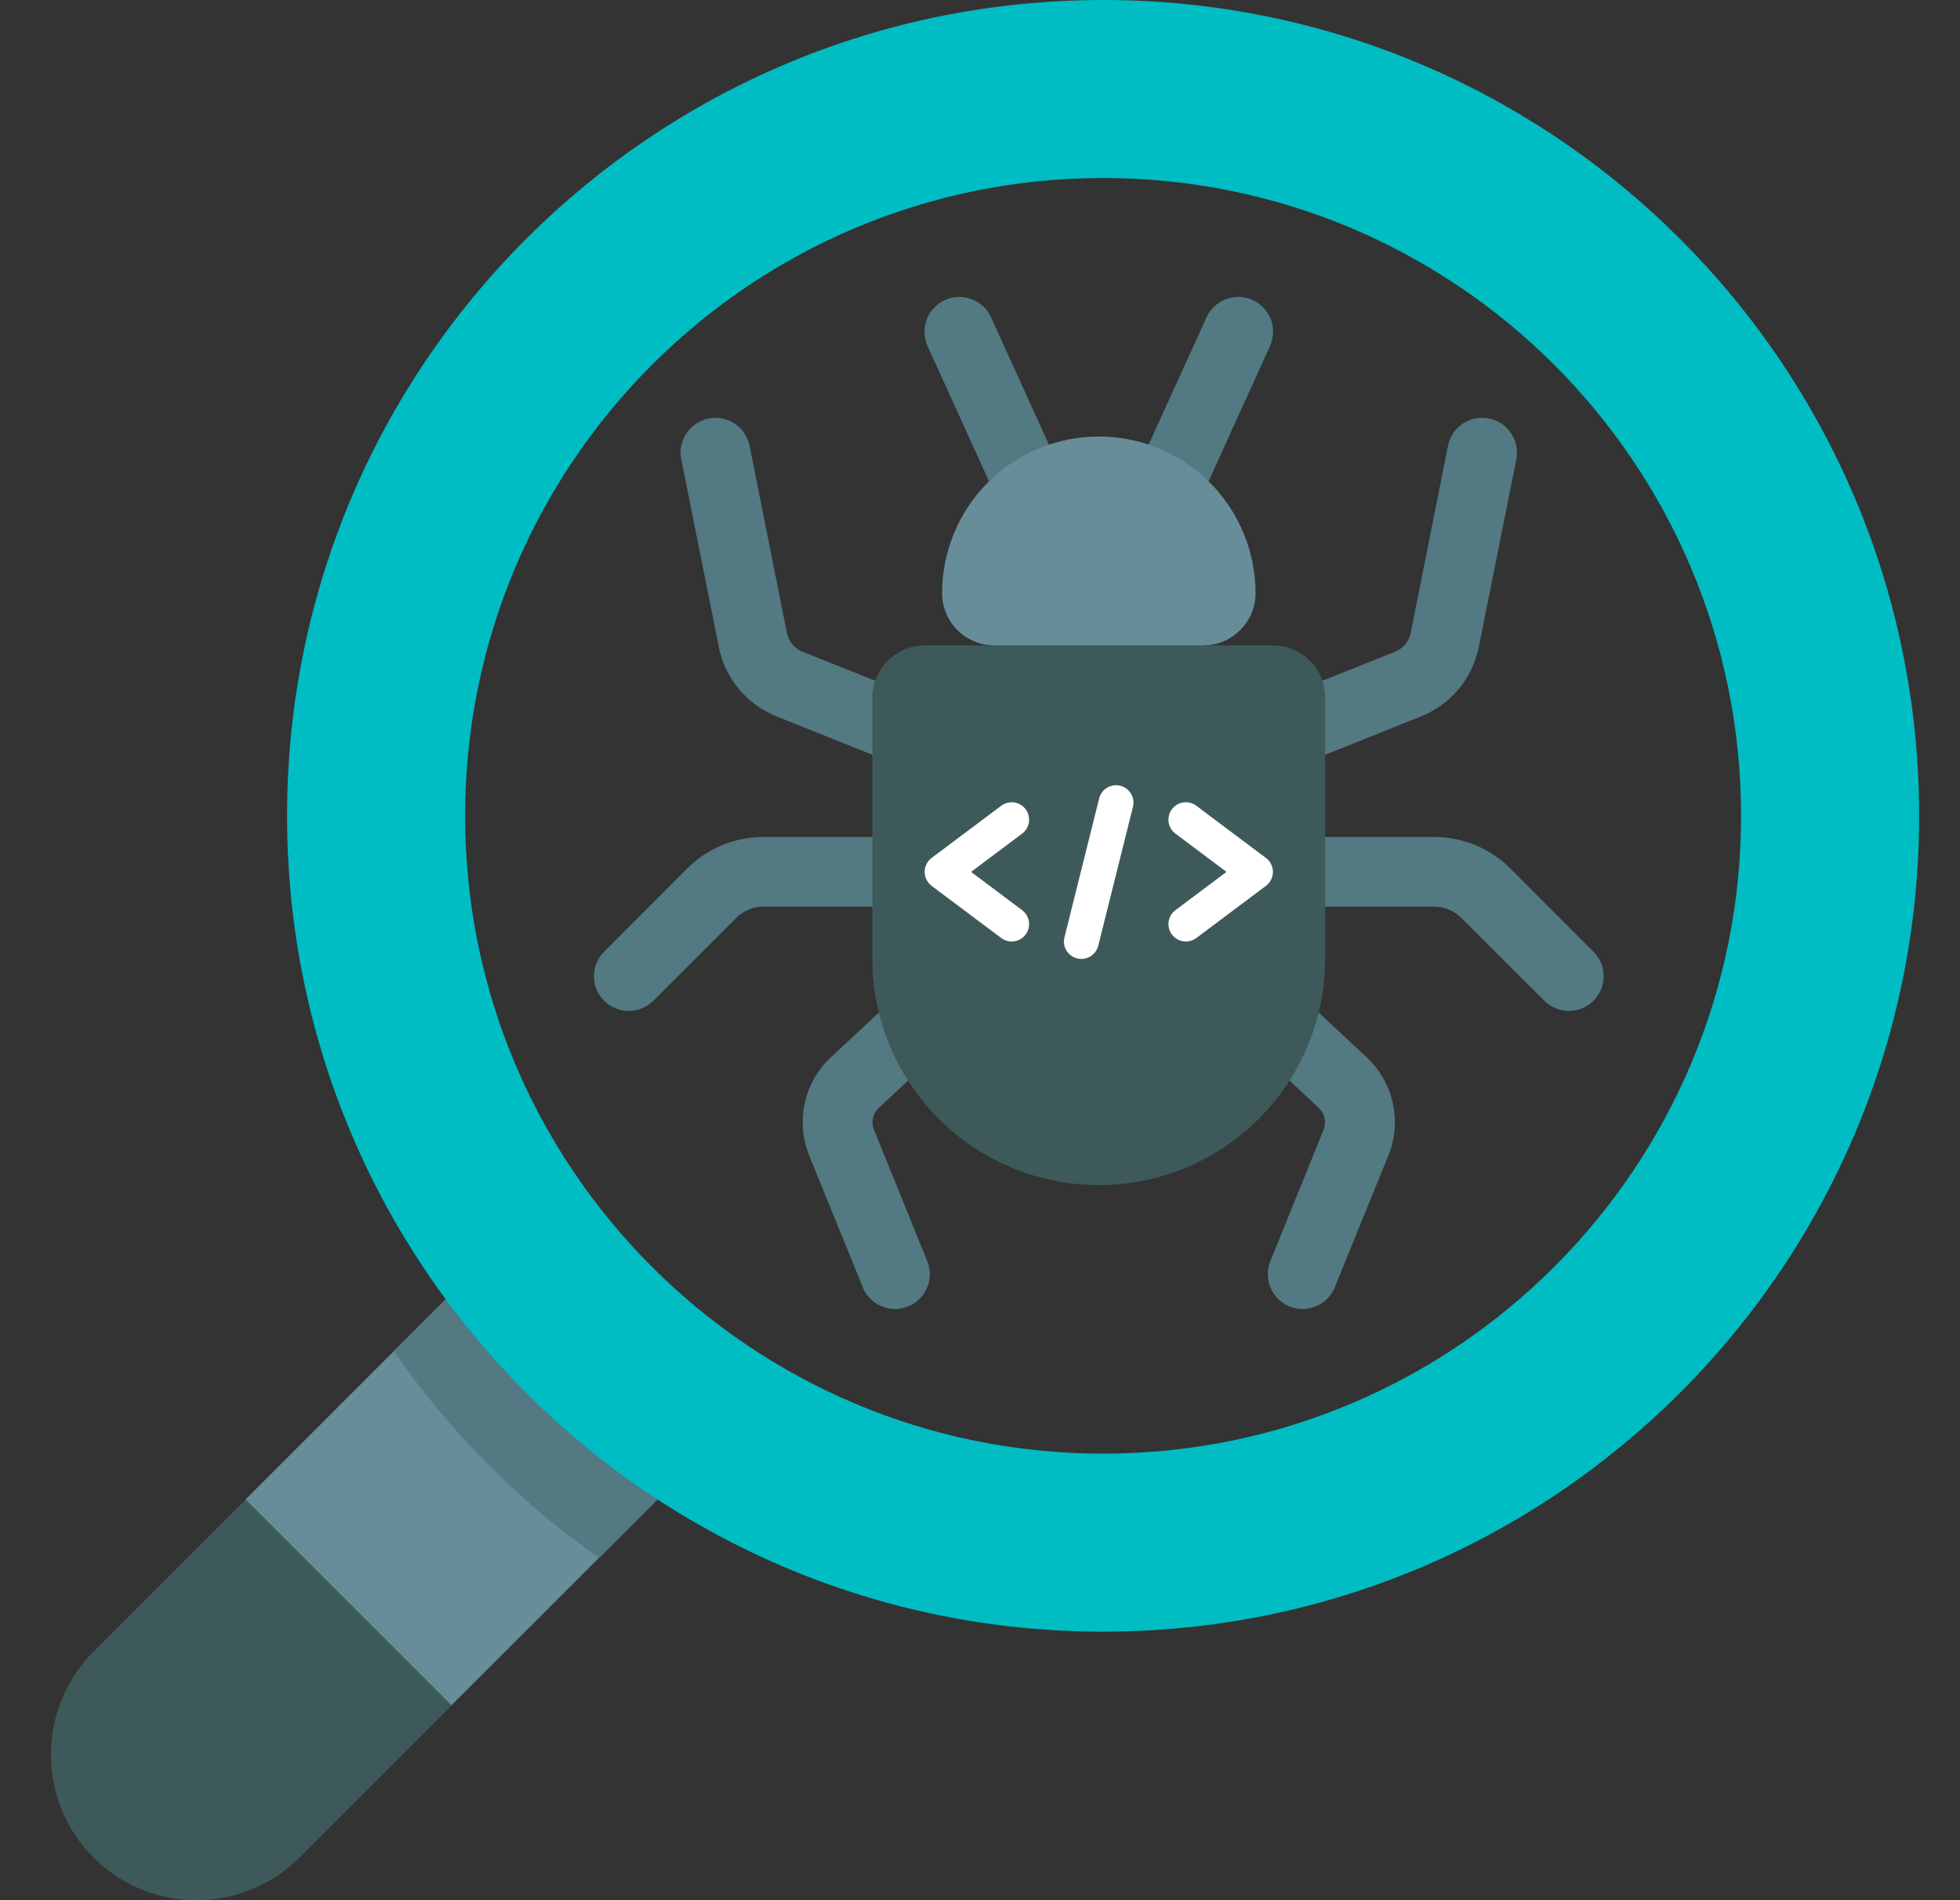
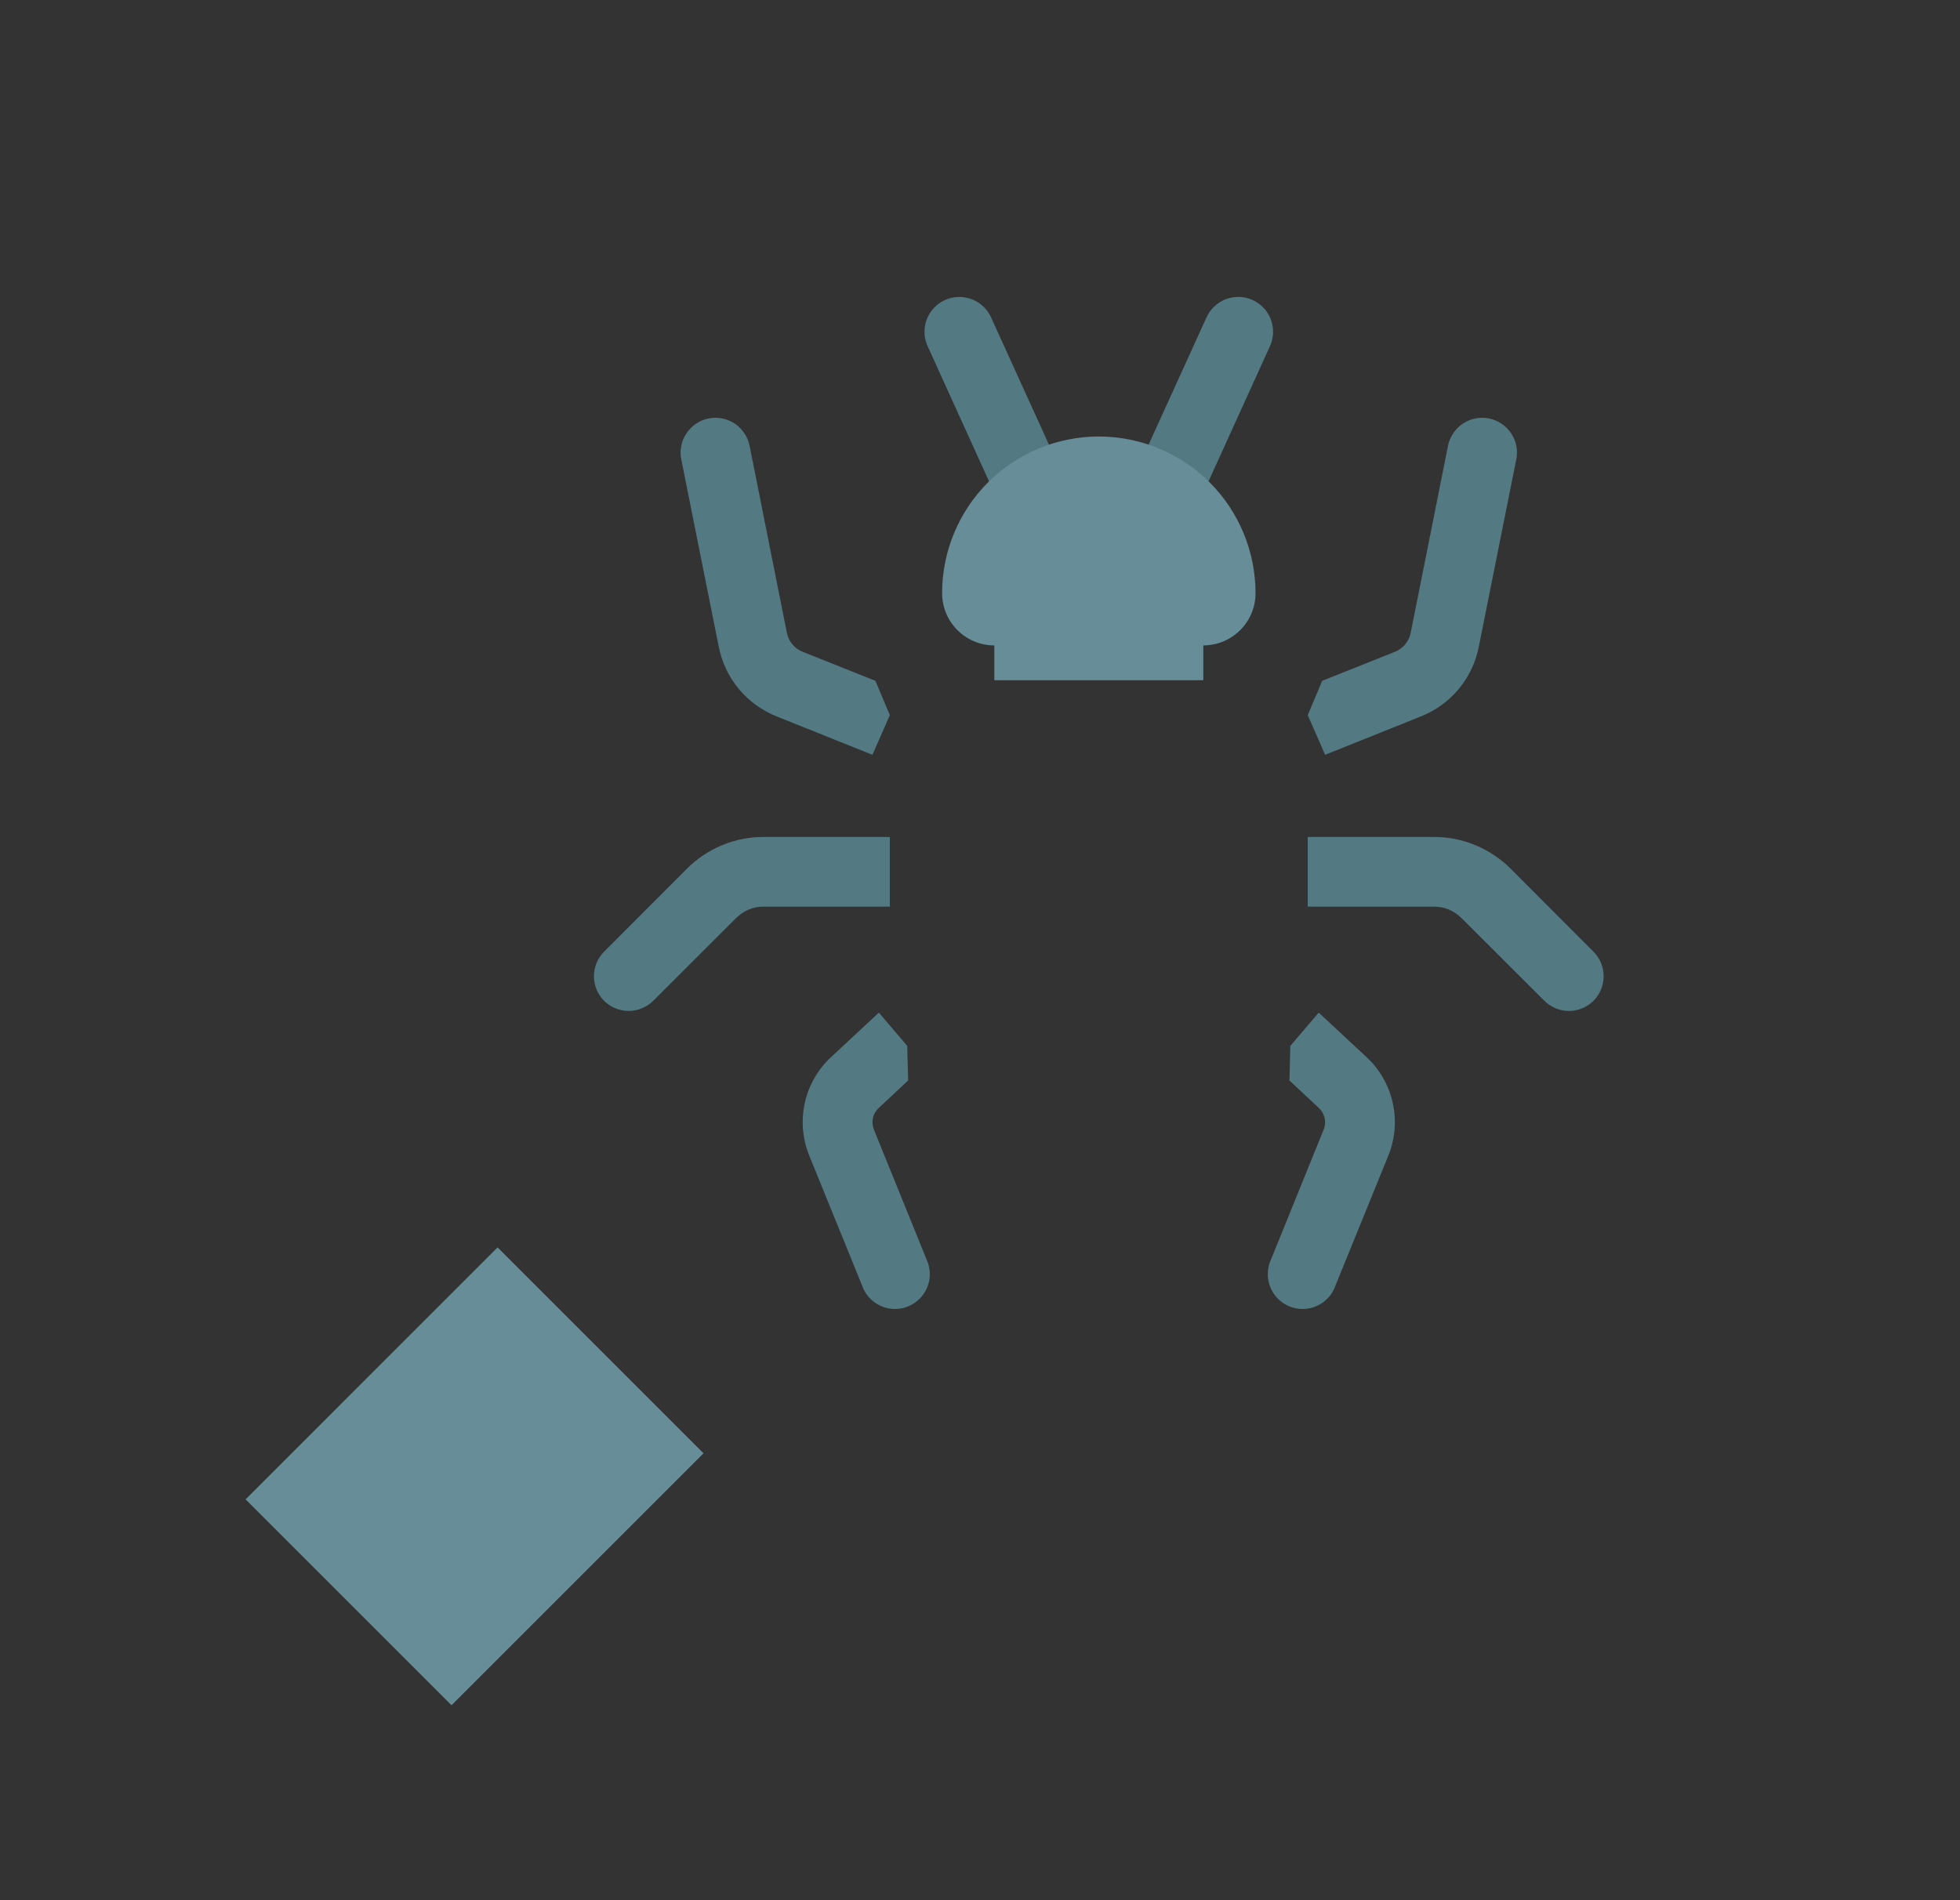
<svg xmlns="http://www.w3.org/2000/svg" width="33" height="32" viewBox="0 0 33 32" fill="none">
  <rect x="0" y="0" width="33" height="32" fill="#333333" stroke="none" />
  <g clip-path="url(#clip0_3657_195441)">
-     <path d="M1.575 27.814L4.138 25.252L6.572 26.399L7.605 28.719L5.043 31.282C4.085 32.239 2.533 32.239 1.575 31.282C0.618 30.324 0.618 28.772 1.575 27.814Z" fill="#3E5959" />
    <path d="M4.135 25.25L8.378 21.007L11.845 24.474L7.602 28.717L4.135 25.25Z" fill="#678D98" />
-     <path d="M8.382 21.008L11.849 24.475L10.089 26.235C8.739 25.291 7.568 24.113 6.633 22.756L8.382 21.008Z" fill="#537983" />
-     <path d="M18.572 0C10.985 0 4.833 6.151 4.833 13.739C4.833 21.327 10.985 27.478 18.572 27.478C26.16 27.478 32.312 21.327 32.312 13.739C32.312 6.151 26.16 0 18.572 0ZM18.572 24.48C12.64 24.48 7.831 19.671 7.831 13.739C7.831 7.807 12.64 2.998 18.572 2.998C24.505 2.998 29.314 7.807 29.314 13.739C29.314 19.671 24.505 24.48 18.572 24.48Z" fill="#00BCC3" />
    <path d="M14.982 15.268H12.857C12.77 15.268 12.685 15.284 12.605 15.318C12.526 15.351 12.454 15.4 12.393 15.461L10.998 16.854C10.944 16.908 10.879 16.951 10.808 16.98C10.737 17.01 10.661 17.025 10.585 17.025C10.508 17.025 10.432 17.01 10.361 16.98C10.29 16.951 10.226 16.908 10.171 16.854C10.117 16.799 10.074 16.735 10.044 16.664C10.015 16.593 10 16.517 10 16.44C10 16.363 10.015 16.288 10.044 16.216C10.074 16.146 10.117 16.081 10.171 16.027L11.564 14.631C11.733 14.461 11.935 14.326 12.156 14.234C12.378 14.142 12.616 14.094 12.857 14.095H14.982V15.268ZM14.689 12.711L13.079 12.066C12.83 11.967 12.609 11.807 12.438 11.601C12.267 11.394 12.151 11.148 12.1 10.884L11.475 7.759C11.457 7.682 11.454 7.603 11.467 7.525C11.48 7.447 11.509 7.372 11.552 7.306C11.594 7.239 11.65 7.182 11.715 7.138C11.78 7.093 11.854 7.062 11.931 7.047C12.008 7.031 12.088 7.032 12.165 7.048C12.243 7.064 12.316 7.096 12.381 7.141C12.445 7.186 12.501 7.244 12.542 7.311C12.584 7.378 12.612 7.452 12.625 7.53L13.249 10.659C13.263 10.729 13.294 10.794 13.34 10.85C13.385 10.905 13.444 10.948 13.51 10.975L14.739 11.465L14.982 12.043L14.689 12.711ZM15.29 18.196L14.797 18.657C14.747 18.702 14.712 18.762 14.698 18.828C14.683 18.895 14.689 18.964 14.715 19.026L15.598 21.204C15.632 21.277 15.651 21.355 15.655 21.435C15.658 21.515 15.644 21.595 15.615 21.669C15.586 21.744 15.543 21.812 15.486 21.869C15.43 21.926 15.363 21.971 15.289 22.001C15.215 22.031 15.135 22.046 15.055 22.044C14.975 22.042 14.896 22.024 14.824 21.99C14.751 21.957 14.686 21.909 14.632 21.849C14.579 21.79 14.538 21.72 14.513 21.644L13.627 19.466C13.511 19.183 13.484 18.871 13.551 18.572C13.617 18.273 13.774 18.002 14 17.795L14.797 17.053L15.275 17.613L15.29 18.196ZM22.018 14.095H24.143C24.384 14.094 24.622 14.142 24.843 14.234C25.065 14.326 25.267 14.461 25.436 14.631L26.829 16.027C26.883 16.081 26.926 16.146 26.956 16.216C26.985 16.288 27 16.363 27 16.44C27 16.517 26.985 16.593 26.956 16.664C26.926 16.735 26.883 16.799 26.829 16.854C26.774 16.908 26.71 16.951 26.639 16.98C26.568 17.01 26.492 17.025 26.415 17.025C26.339 17.025 26.263 17.01 26.192 16.98C26.121 16.951 26.056 16.908 26.002 16.854L24.607 15.461C24.546 15.4 24.474 15.351 24.395 15.318C24.315 15.284 24.23 15.268 24.143 15.268H22.018V14.095ZM22.262 11.465L23.49 10.975C23.556 10.948 23.615 10.905 23.66 10.85C23.706 10.794 23.737 10.729 23.751 10.659L24.375 7.53C24.388 7.452 24.416 7.378 24.458 7.311C24.5 7.244 24.555 7.186 24.619 7.141C24.684 7.096 24.757 7.064 24.834 7.048C24.912 7.032 24.992 7.031 25.069 7.047C25.146 7.062 25.22 7.093 25.285 7.138C25.35 7.182 25.406 7.239 25.448 7.306C25.491 7.372 25.52 7.447 25.533 7.525C25.546 7.603 25.543 7.682 25.525 7.759L24.9 10.884C24.849 11.148 24.733 11.394 24.562 11.601C24.391 11.807 24.17 11.967 23.921 12.066L22.311 12.711L22.018 12.043L22.262 11.465ZM22.203 17.053L23 17.795C23.226 18.002 23.383 18.273 23.449 18.572C23.516 18.871 23.489 19.183 23.373 19.466L22.487 21.644C22.462 21.72 22.421 21.79 22.368 21.849C22.314 21.909 22.249 21.957 22.176 21.99C22.104 22.024 22.025 22.042 21.945 22.044C21.865 22.046 21.785 22.031 21.711 22.001C21.637 21.971 21.57 21.926 21.514 21.869C21.457 21.812 21.414 21.744 21.385 21.669C21.356 21.595 21.342 21.515 21.346 21.435C21.349 21.355 21.368 21.277 21.402 21.204L22.285 19.026C22.311 18.964 22.317 18.895 22.302 18.828C22.288 18.762 22.253 18.702 22.203 18.657L21.71 18.196L21.725 17.613L22.203 17.053ZM16.653 8.108L15.621 5.836C15.588 5.766 15.569 5.69 15.566 5.612C15.563 5.535 15.575 5.457 15.601 5.385C15.628 5.312 15.669 5.245 15.722 5.188C15.774 5.131 15.838 5.085 15.909 5.053C15.979 5.021 16.055 5.003 16.133 5.001C16.21 4.998 16.288 5.011 16.36 5.039C16.433 5.066 16.499 5.108 16.555 5.161C16.612 5.214 16.657 5.278 16.688 5.349L17.662 7.49L17.327 7.938L16.653 8.108ZM19.338 7.489L20.312 5.349C20.343 5.278 20.388 5.214 20.445 5.161C20.501 5.107 20.567 5.066 20.64 5.038C20.712 5.011 20.79 4.998 20.867 5C20.945 5.003 21.021 5.021 21.091 5.053C21.162 5.085 21.226 5.131 21.278 5.188C21.331 5.245 21.372 5.312 21.399 5.384C21.425 5.457 21.437 5.535 21.434 5.612C21.43 5.69 21.412 5.766 21.379 5.836L20.347 8.108L19.673 7.938L19.338 7.489Z" fill="#537983" />
    <path d="M21.139 9.989C21.139 10.223 21.047 10.446 20.881 10.611C20.717 10.776 20.493 10.869 20.26 10.869V11.455H16.741V10.869C16.508 10.869 16.284 10.776 16.119 10.611C15.954 10.446 15.862 10.223 15.862 9.989C15.862 9.289 16.14 8.618 16.635 8.123C17.13 7.629 17.801 7.351 18.5 7.351C19.2 7.351 19.871 7.629 20.366 8.123C20.861 8.618 21.139 9.289 21.139 9.989Z" fill="#678D98" />
-     <path d="M15.568 10.869H21.432C21.665 10.869 21.889 10.962 22.054 11.127C22.219 11.292 22.311 11.515 22.311 11.749V16.146C22.311 17.157 21.91 18.127 21.195 18.841C20.48 19.556 19.511 19.958 18.5 19.958C17.489 19.958 16.52 19.556 15.805 18.841C15.09 18.127 14.688 17.157 14.688 16.146V11.749C14.688 11.515 14.781 11.292 14.946 11.127C15.111 10.962 15.335 10.869 15.568 10.869Z" fill="#3E5959" />
-     <path d="M17.034 15.856C16.97 15.856 16.909 15.835 16.858 15.797L15.685 14.918C15.649 14.89 15.619 14.855 15.599 14.814C15.579 14.773 15.568 14.729 15.568 14.683C15.568 14.637 15.579 14.593 15.599 14.552C15.619 14.511 15.649 14.476 15.685 14.448L16.858 13.569C16.889 13.546 16.924 13.529 16.961 13.519C16.998 13.51 17.037 13.508 17.075 13.513C17.113 13.519 17.15 13.531 17.183 13.551C17.216 13.571 17.245 13.597 17.268 13.627C17.291 13.658 17.308 13.693 17.318 13.731C17.327 13.768 17.329 13.807 17.324 13.845C17.319 13.883 17.306 13.92 17.286 13.953C17.267 13.986 17.241 14.015 17.21 14.038L16.35 14.683L17.21 15.328C17.259 15.365 17.295 15.416 17.314 15.475C17.332 15.534 17.331 15.597 17.312 15.655C17.293 15.714 17.255 15.764 17.205 15.8C17.155 15.836 17.095 15.856 17.034 15.856ZM19.966 15.856C19.904 15.856 19.844 15.836 19.794 15.8C19.744 15.764 19.707 15.714 19.688 15.655C19.668 15.597 19.667 15.534 19.686 15.475C19.704 15.416 19.741 15.365 19.79 15.328L20.65 14.683L19.79 14.038C19.759 14.015 19.733 13.986 19.713 13.953C19.694 13.92 19.681 13.883 19.675 13.845C19.67 13.807 19.672 13.768 19.682 13.731C19.691 13.693 19.708 13.658 19.731 13.627C19.754 13.597 19.783 13.571 19.816 13.551C19.849 13.531 19.886 13.519 19.924 13.513C19.962 13.508 20.001 13.51 20.038 13.519C20.076 13.529 20.111 13.546 20.142 13.569L21.314 14.448C21.351 14.476 21.38 14.511 21.401 14.552C21.421 14.593 21.432 14.637 21.432 14.683C21.432 14.729 21.421 14.773 21.401 14.814C21.38 14.855 21.351 14.89 21.314 14.918L20.142 15.797C20.091 15.835 20.029 15.856 19.966 15.856ZM18.206 16.149C18.183 16.149 18.159 16.146 18.135 16.14C18.06 16.121 17.995 16.073 17.955 16.007C17.915 15.94 17.903 15.86 17.922 15.785L18.508 13.439C18.529 13.365 18.577 13.302 18.643 13.264C18.709 13.225 18.788 13.214 18.862 13.232C18.936 13.251 19 13.298 19.041 13.363C19.081 13.428 19.094 13.507 19.077 13.581L18.491 15.927C18.475 15.99 18.438 16.046 18.387 16.087C18.335 16.127 18.272 16.149 18.206 16.149Z" fill="white" />
  </g>
  <defs>
    <clipPath id="clip0_3657_195441">
      <rect width="32" height="32" fill="white" transform="translate(0.833)" />
    </clipPath>
  </defs>
</svg>